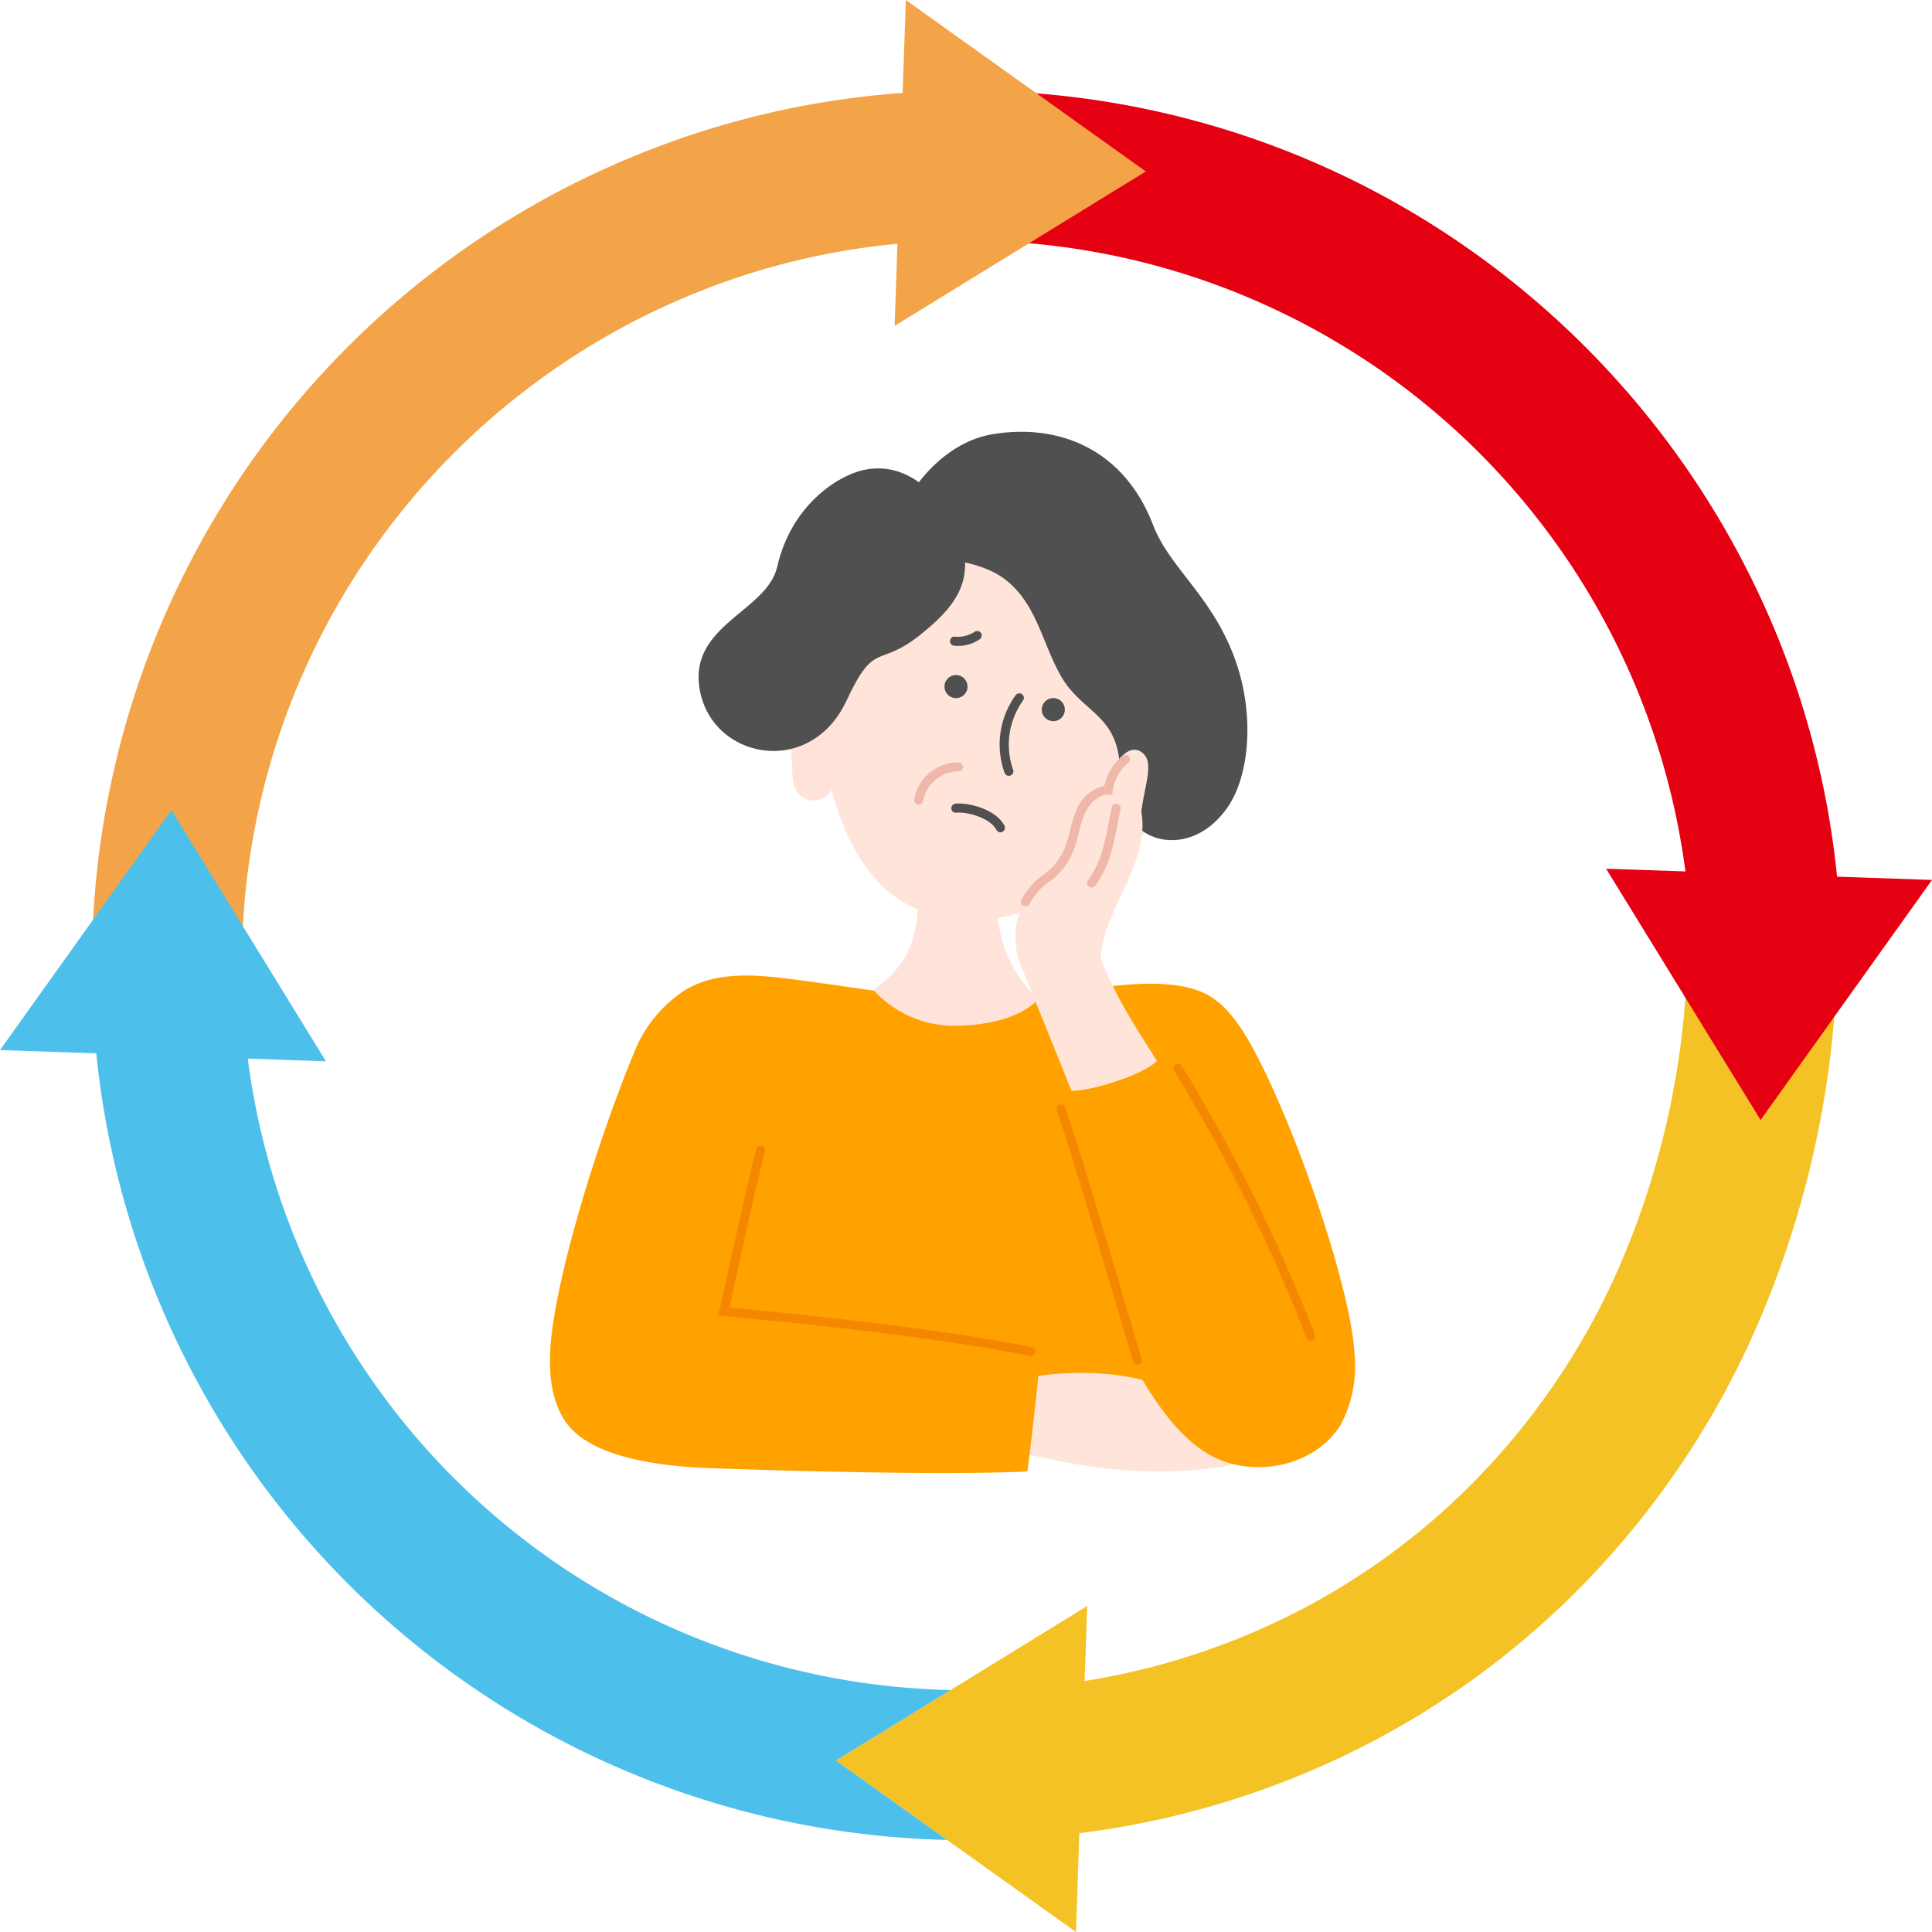
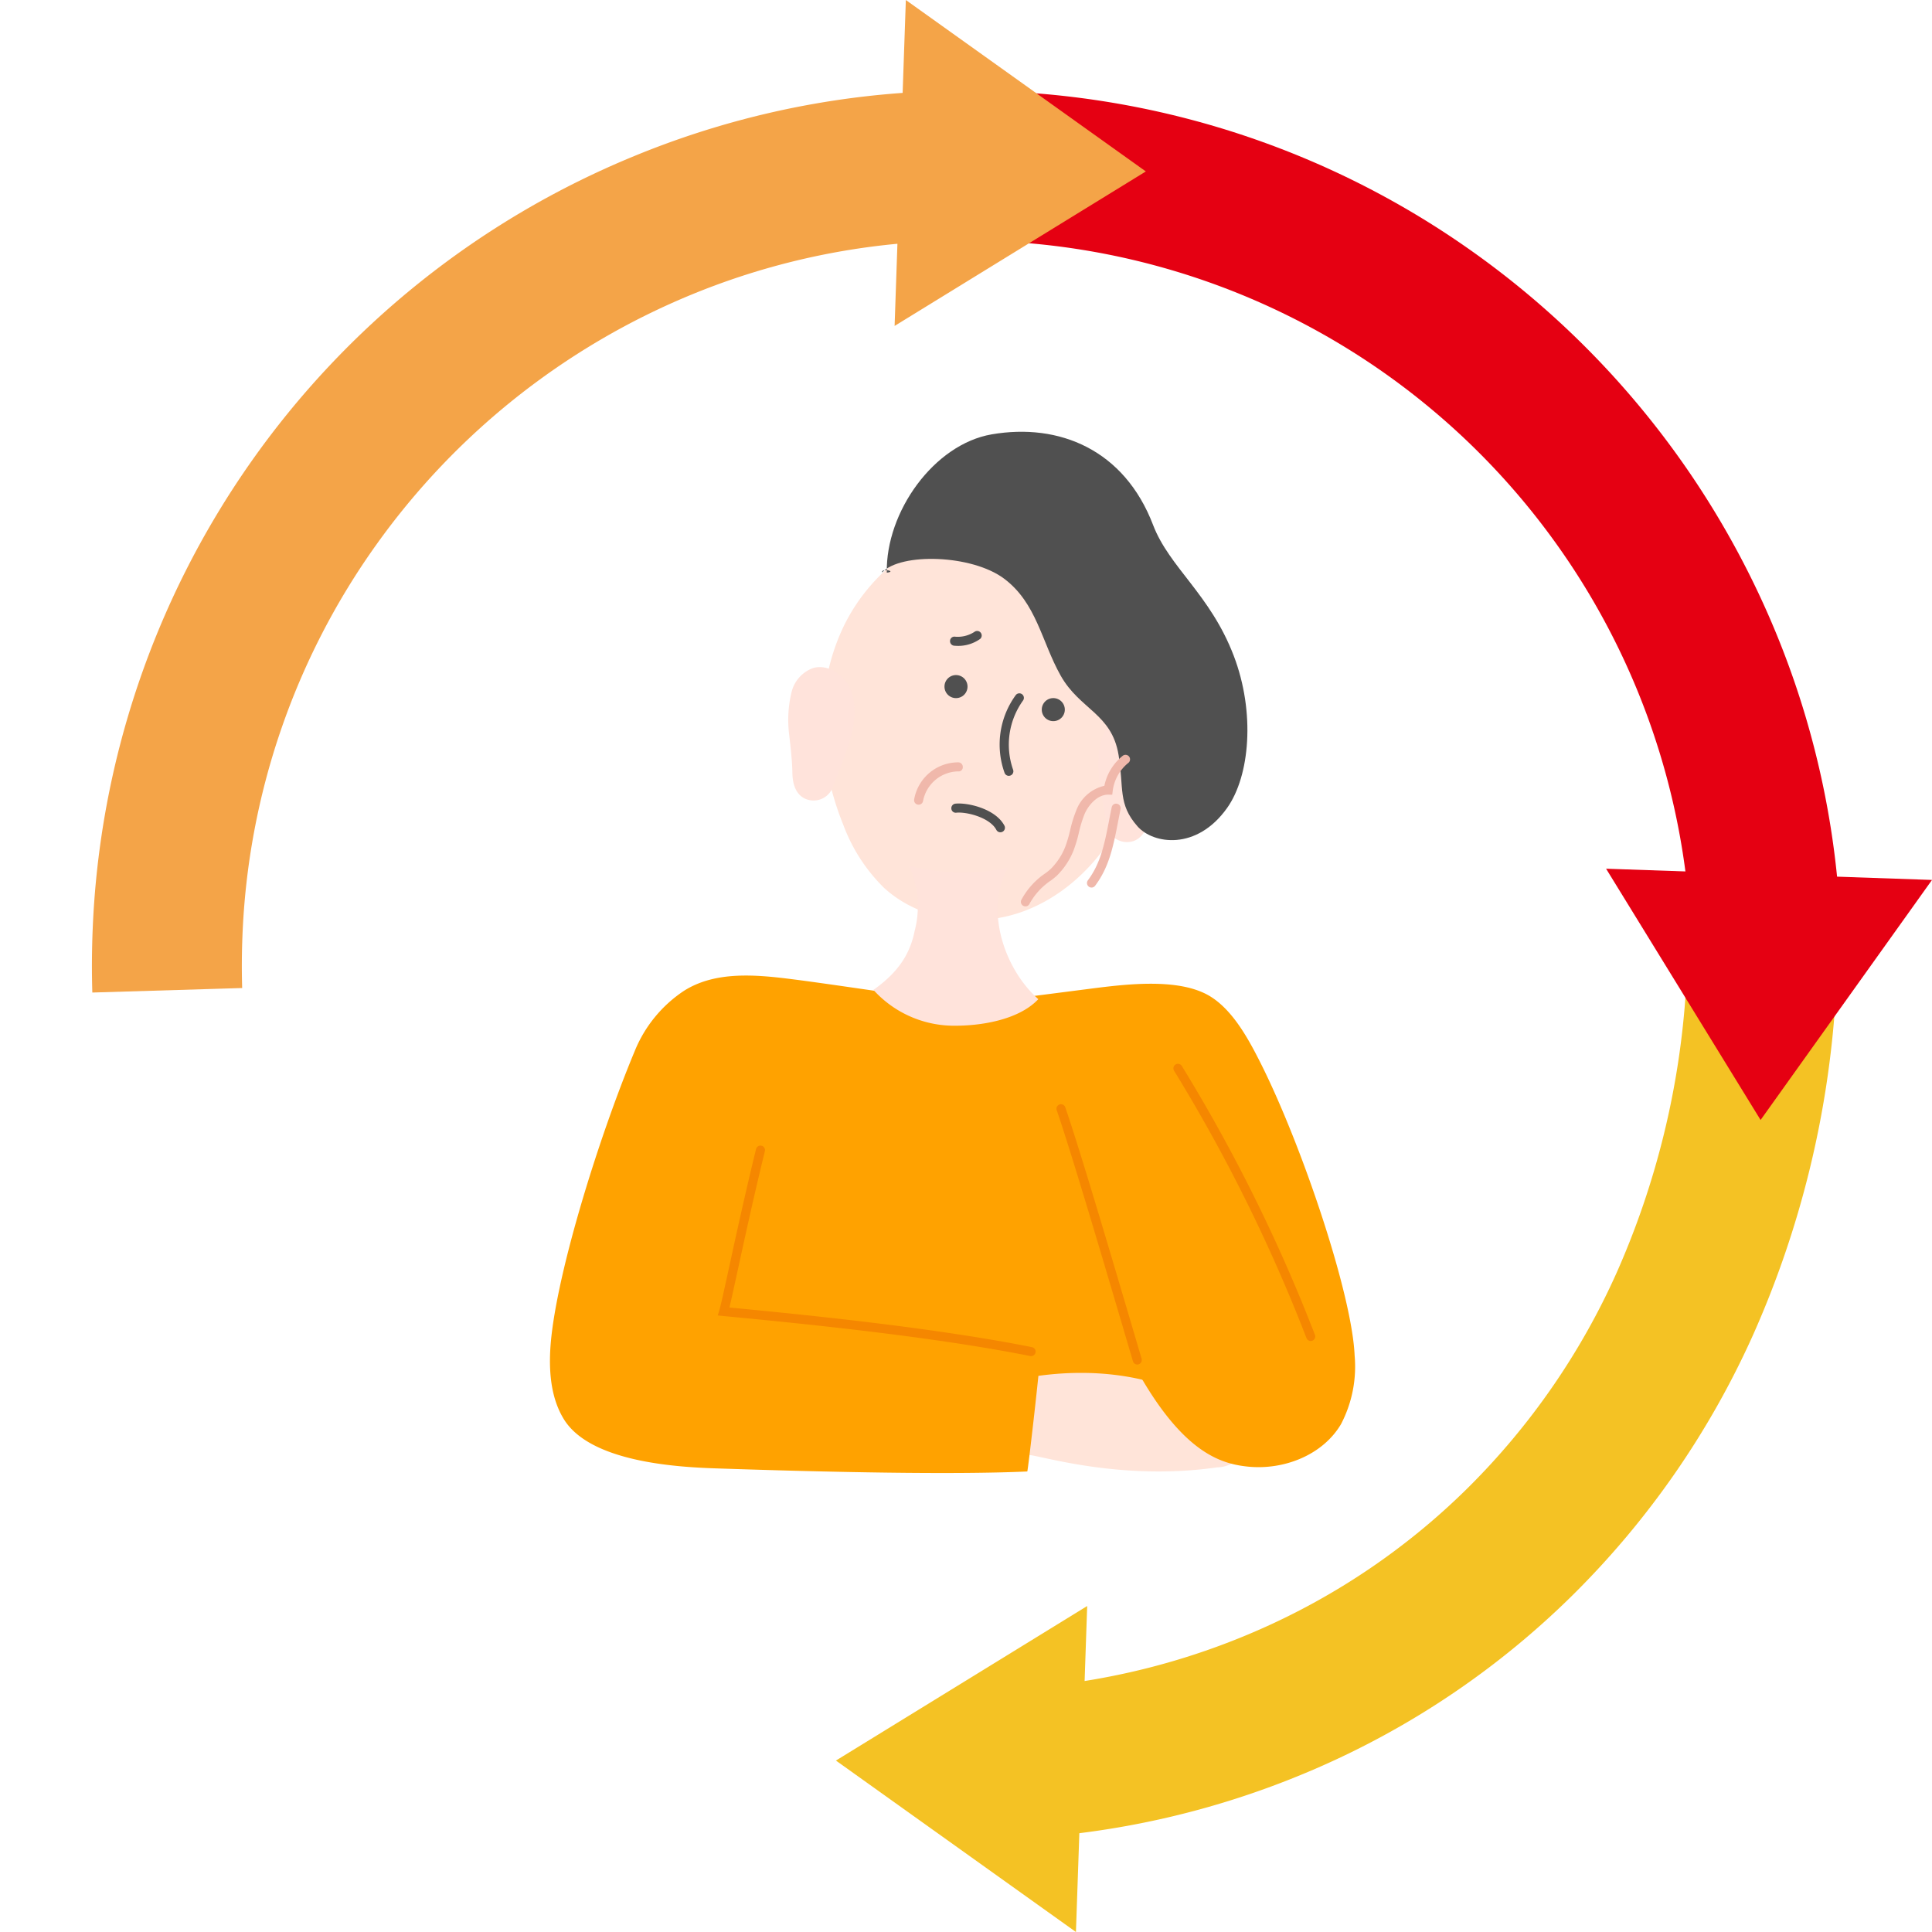
<svg xmlns="http://www.w3.org/2000/svg" width="248.373" height="248.372" viewBox="0 0 248.373 248.372">
  <defs>
    <clipPath id="a">
      <path data-name="長方形 147657" fill="none" d="M0 0h103.47v133.858H0z" />
    </clipPath>
  </defs>
  <g data-name="グループ 137885">
    <g data-name="グループ 137883">
      <path data-name="長方形 147656" fill="#ffa200" d="M118.45 151.711h35.926v31.567H118.45z" />
      <g data-name="グループ 137882">
        <g data-name="グループ 137881" clip-path="url(#a)" transform="translate(70.702 55.507)">
          <path data-name="パス 22705" d="M44.598 120.625c5.9-.315 11.96 1.936 15.344 1.235 11.194-2.317 21.494.12 27.281 5.663 1.2 1.152 2.322 2.988 1.38 4.361a3.922 3.922 0 01-2.826 1.249c-11.808 1.7-21.76-1.231-23.915-1.557-1.66-.249-11.958 1.114-13.629 1.276-7.251.7-5.9.188-13.5.436 1.337-3.453 7.281-12.525 9.862-12.663" fill="#ffe4d9" />
          <path data-name="パス 22706" d="M53.784 73.615l14.941-1.92c4.82-.619 12.148-1.654 16.252.949 2.855 1.811 4.821 5.419 6.343 8.438 5.292 10.488 11.785 29.715 12.125 37.668a15.979 15.979 0 01-1.751 8.829c-2.349 3.976-7.334 5.917-11.929 5.463s-11.105-2.8-19.266-22.963c-1.17-2.892-9.547-12.171-10.659-14.395-8.7-17.366-6.406 13.244-42.558 29.372a110.1 110.1 0 017.4-30.1c2.39-5.954 5.43-11.859 10.307-16.028a24.244 24.244 0 0118.8-5.313" fill="#ffa200" />
          <path data-name="パス 22707" d="M49.7 72.979c-4.98-.64-13.3-1.926-18.277-2.565-4.82-.619-10.092-1.147-14.195 1.456a16.921 16.921 0 00-6.347 7.784C6.175 90.934.486 109.293.035 118.114c-.155 3.04.158 6.24 1.751 8.829 3.364 5.467 14.332 6.147 19.439 6.318 14.471.49 30.707.835 40.137.4.087-.04 1.738-14.474 1.646-14.867-1.486-6.242 10.361-36.331 5.483-40.5a24.244 24.244 0 00-18.8-5.313" fill="#ffa200" />
          <path data-name="パス 22708" d="M77.207 28.1c.484 6.564-.041 13.314-2.542 19.4s-7.141 11.467-13.241 13.936-13.658 1.634-18.5-2.827a22.128 22.128 0 01-5.211-8.071c-3.295-8.1-3.753-17.6.026-25.483S49.924 11.35 58.658 11.841s17.94 7.977 18.549 16.258" fill="#ffe4d9" />
          <path data-name="パス 22709" d="M58.881 56.044c-2.983 5.158-.639 12.866 3.9 16.9-2.5 2.666-7.447 3.493-11.227 3.408a13.993 13.993 0 01-9.971-4.6c3.1-2.2 4.683-4.5 5.3-7.579a12.494 12.494 0 00-.733-8.4 27.446 27.446 0 0012.731.271" fill="#ffe3db" />
          <path data-name="パス 22710" d="M38.663 33.205c-.764-1.906-2.885-3.4-4.856-2.822a4.386 4.386 0 00-2.727 3 15.064 15.064 0 00-.338 5.465c.137 1.23.4 3.364.423 4.988.026 2.108.878 3.27 2.243 3.524a2.63 2.63 0 002.979-1.748c1.482-3.994 3.8-8.6 2.276-12.4" fill="#ffe3db" />
          <path data-name="パス 22711" d="M71.707 37.856c1.116-1.727 3.483-2.789 5.307-1.842a4.378 4.378 0 012.1 3.461 15 15 0 01-.711 5.429c-.368 1.182-1.037 3.227-1.367 4.816-.429 2.065-1.487 3.042-2.875 3.03a2.63 2.63 0 01-2.59-2.284c-.693-4.2-2.093-9.164.134-12.61" fill="#ffe3db" />
          <path data-name="パス 22712" d="M42.705 18.079c2.4-2.552 11.524-2.3 15.672.8 4.188 3.136 4.82 8.1 7.274 12.462 2.479 4.407 6.569 4.861 7.451 10.227.7 4.254-.114 6.277 2.433 9.161 2.012 2.278 7.6 3.159 11.526-2.378 2.918-4.115 3.631-12.262.842-19.559-3.014-7.883-8.279-11.346-10.364-16.8C73.829 2.285 65.445-1.159 56.783.334c-7.4 1.274-13.624 9.938-13.482 17.782 1.391-.168-.754-.627-.6-.036" fill="#505050" />
          <path data-name="パス 22713" d="M58.992 44.234a.585.585 0 01-.548-.383 10.779 10.779 0 011.439-10 .583.583 0 01.938.692 9.731 9.731 0 00-1.281 8.905.582.582 0 01-.348.746.568.568 0 01-.2.036" fill="#505050" />
          <path data-name="パス 22714" d="M57.902 51.49a.584.584 0 01-.517-.312c-.825-1.58-3.816-2.344-5.146-2.207a.563.563 0 01-.637-.522.584.584 0 01.522-.639c1.6-.167 5.168.67 6.3 2.826a.584.584 0 01-.246.787.6.6 0 01-.271.066" fill="#505050" />
          <path data-name="パス 22715" d="M47.393 47.945a.554.554 0 01-.089-.007.581.581 0 01-.485-.665 5.752 5.752 0 015.681-4.775.584.584 0 01.573.594.535.535 0 01-.594.571h-.074a4.678 4.678 0 00-4.437 3.787.581.581 0 01-.574.494" fill="#f0b8ab" />
          <path data-name="パス 22716" d="M53.68 32.76a1.481 1.481 0 11-1.481-1.481 1.481 1.481 0 011.481 1.481" fill="#505050" />
          <path data-name="パス 22717" d="M66.188 35.721a1.481 1.481 0 11-1.481-1.481 1.481 1.481 0 011.481 1.481" fill="#505050" />
-           <path data-name="パス 22718" d="M60.403 68.247c-1.3-3.281-.2-7.842 1.784-9.757a23.293 23.293 0 003.587-3.638c1-1.5 1.256-3.435 1.9-5.158s1.994-3.428 3.881-3.407c-.021-2.588 2.613-6.744 4.646-4.988 1.466 1.266.3 3.882-.178 7.541.541 2.9-.454 5.868-1.586 8.552s-3.322 6.261-3.651 10.275c2.032 5.25 4.6 8.966 7.238 13.206-1.538 1.679-8.138 3.855-10.986 3.855-2.121-5.348-5.122-12.665-6.635-16.481" fill="#ffe4d9" />
          <path data-name="パス 22719" d="M61.123 61.013a.6.6 0 01-.253-.056.583.583 0 01-.272-.777 9.635 9.635 0 013.11-3.436 7.4 7.4 0 00.668-.543 8.319 8.319 0 001.859-2.824 17.122 17.122 0 00.637-2.152 16.526 16.526 0 01.776-2.522 5.067 5.067 0 013.623-3.187 6.672 6.672 0 012.382-3.876.582.582 0 11.677.947 5.522 5.522 0 00-1.981 3.554l-.064.52-.525-.01c-1.382 0-2.539 1.335-3.04 2.509a15.5 15.5 0 00-.716 2.347 17.938 17.938 0 01-.685 2.3 9.442 9.442 0 01-2.119 3.224 8.421 8.421 0 01-.786.644 8.577 8.577 0 00-2.765 3.011.581.581 0 01-.525.332" fill="#f0b8ab" />
          <path data-name="パス 22720" d="M69.62 58.595a.576.576 0 01-.35-.117.582.582 0 01-.116-.815c1.66-2.21 2.162-4.787 2.74-7.769.1-.528.208-1.068.322-1.619a.57.57 0 01.688-.452.58.58 0 01.452.687c-.112.548-.216 1.083-.319 1.608-.607 3.123-1.131 5.822-2.953 8.246a.584.584 0 01-.465.233" fill="#f0b8ab" />
-           <path data-name="パス 22721" d="M52.079 12.208c3.417 6.9-.612 10.782-4.47 13.888-5.417 4.361-5.81.583-9.492 8.481-4.671 10.016-17.437 7.537-18.9-1.614-1.3-8.141 8.7-9.89 10-15.613 1.789-7.873 7.728-11.7 11.108-12.435 5.632-1.226 9.765 3.265 11.759 7.294" fill="#505050" />
          <path data-name="パス 22722" d="M52.394 27.524c-.153 0-.3-.008-.439-.021a.582.582 0 01-.52-.637.556.556 0 01.639-.522 3.939 3.939 0 002.492-.617.584.584 0 01.743.9 4.865 4.865 0 01-2.915.9" fill="#505050" />
          <path data-name="パス 22723" d="M61.845 118.832a.534.534 0 01-.114-.012c-12.86-2.57-30.029-4.232-38.278-5.031l-1.887-.183.21-.682c.178-.578.621-2.611 1.236-5.425.891-4.1 2.116-9.714 3.489-15.306a.583.583 0 011.132.277c-1.37 5.577-2.591 11.183-3.484 15.276-.485 2.232-.848 3.89-1.078 4.835l.494.048c8.269.8 25.478 2.468 38.394 5.049a.582.582 0 01-.114 1.154" fill="#f58700" />
          <path data-name="パス 22724" d="M75.505 119.913a.58.58 0 01-.558-.418l-.848-2.875c-2.8-9.483-7.027-23.816-8.94-29.364a.583.583 0 111.1-.38c1.921 5.572 6.152 19.921 8.953 29.415l.848 2.874a.584.584 0 01-.39.723.642.642 0 01-.165.023" fill="#f58700" />
          <path data-name="パス 22725" d="M97.8 116.889a.582.582 0 01-.546-.381 211.266 211.266 0 00-17.01-34.347.585.585 0 111-.606 212.325 212.325 0 0117.102 34.55.583.583 0 01-.546.784" fill="#f58700" />
        </g>
      </g>
    </g>
    <g data-name="グループ 77981">
      <g data-name="グループ 77979">
        <path data-name="パス 18249" d="M217.451 122.85A93.187 93.187 0 00128.021 31a96.335 96.335 0 00-3.947-.077l-.026-19.273c1.575 0 3.172.029 4.748.092a111.961 111.961 0 0160.342 20.486 112.828 112.828 0 0138.844 48.332 111.549 111.549 0 018.74 42.047z" fill="#e50012" />
        <path data-name="パス 18250" d="M147.307 22.04L116.453.001l-.412 11.942a111.357 111.357 0 00-34.476 8.108 112.357 112.357 0 00-69.655 99.535 114.495 114.495 0 00-.041 8.012l19.264-.58c-.066-2.2-.055-4.443.034-6.657a92.689 92.689 0 0117.179-50.292 93.543 93.543 0 0140.546-32.192 92.168 92.168 0 0126.479-6.539l-.363 10.563z" fill="#f4a448" />
        <path data-name="パス 18252" d="M235.976 128.467a125.417 125.417 0 01-10.557 43.034 110.918 110.918 0 01-23.224 33.547 108.2 108.2 0 01-32.684 22.163 110.764 110.764 0 01-30.753 8.461l-.438 12.7-16.574-11.839-14.28-10.2 14.744-9.066 17.556-10.8-.332 9.64a91.382 91.382 0 0022.337-6.55 88.975 88.975 0 0026.884-18.229 91.687 91.687 0 0019.192-27.745 106.225 106.225 0 008.9-36.446 9.637 9.637 0 1119.228 1.326" fill="#f4c224" />
        <path data-name="パス 18253" d="M248.374 113.124l-41.9-1.445 19.862 32.3z" fill="#e50012" />
-         <path data-name="パス 18256" d="M107.466 226.333l14.28 10.2q-1-.022-1.993-.062c-1.075-.044-2.8-.143-4.239-.251l-.439-.037-.4-.033a112.482 112.482 0 01-102.3-100.733L0 134.991l22.04-30.854 19.863 32.3-10.049-.346a93.088 93.088 0 0084.295 80.845c1.149.106 3.26.235 4.38.28q.839.034 1.682.053z" fill="#4cc0eb" />
      </g>
    </g>
  </g>
</svg>